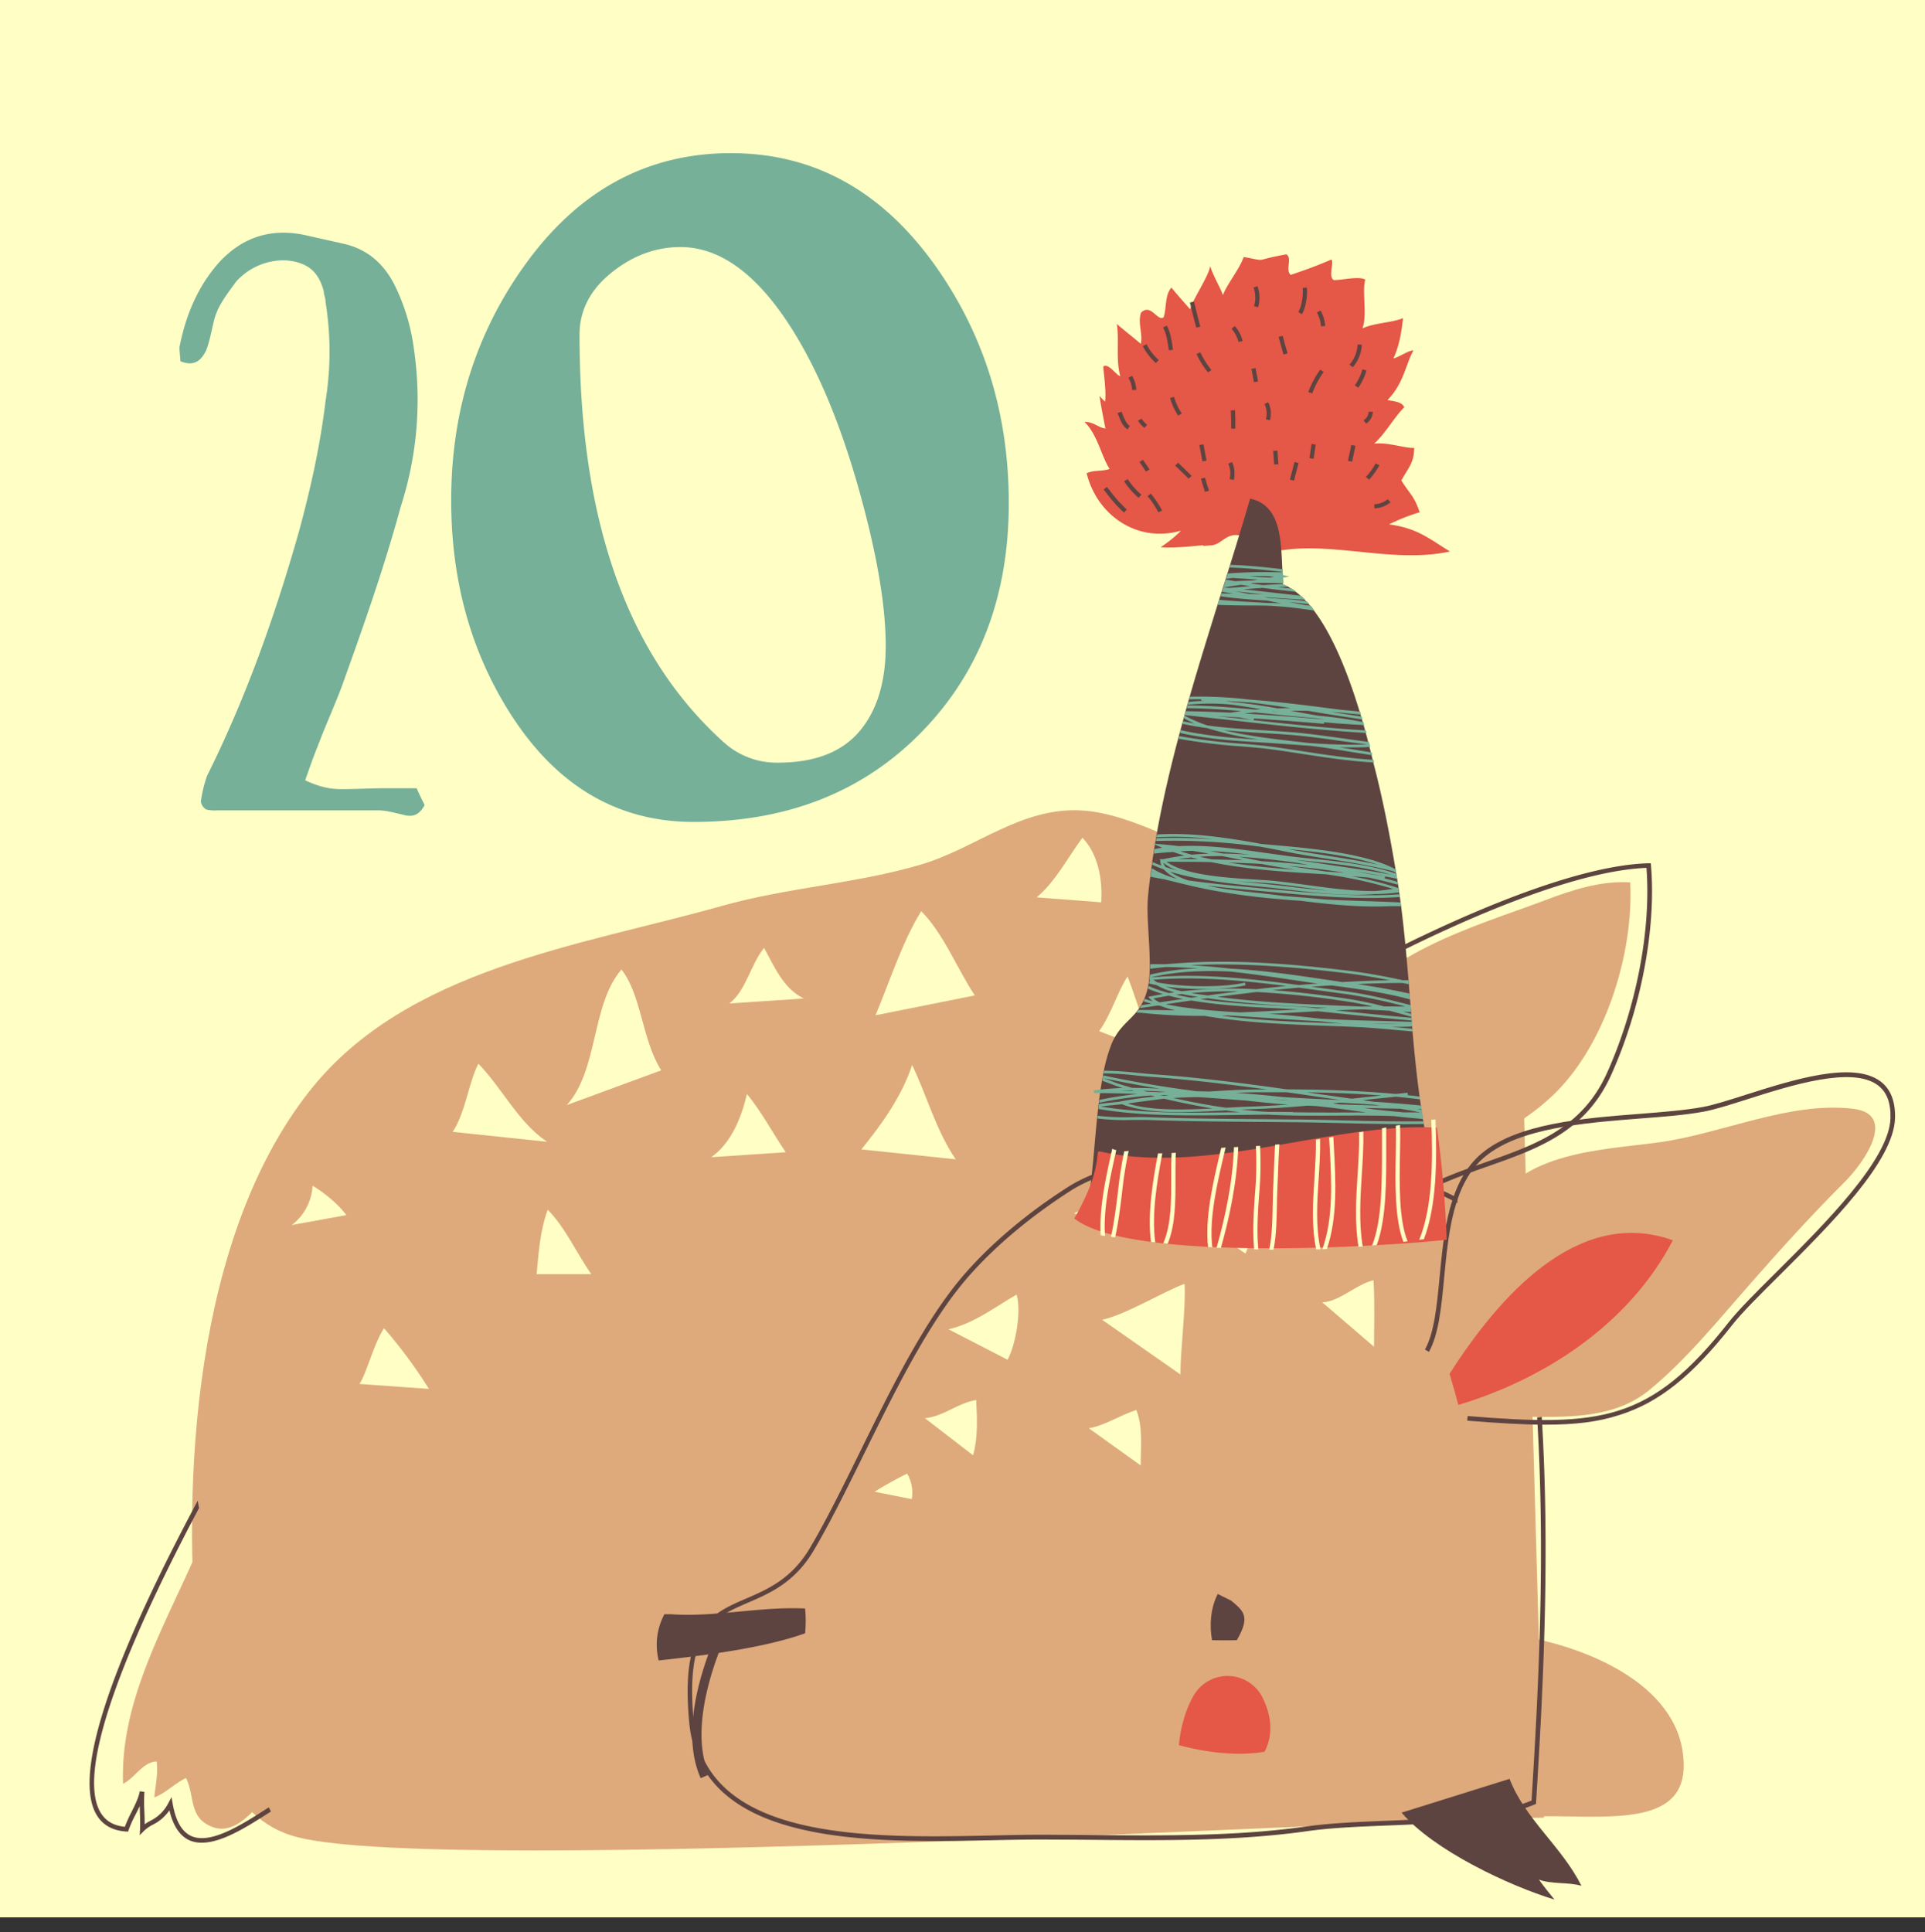
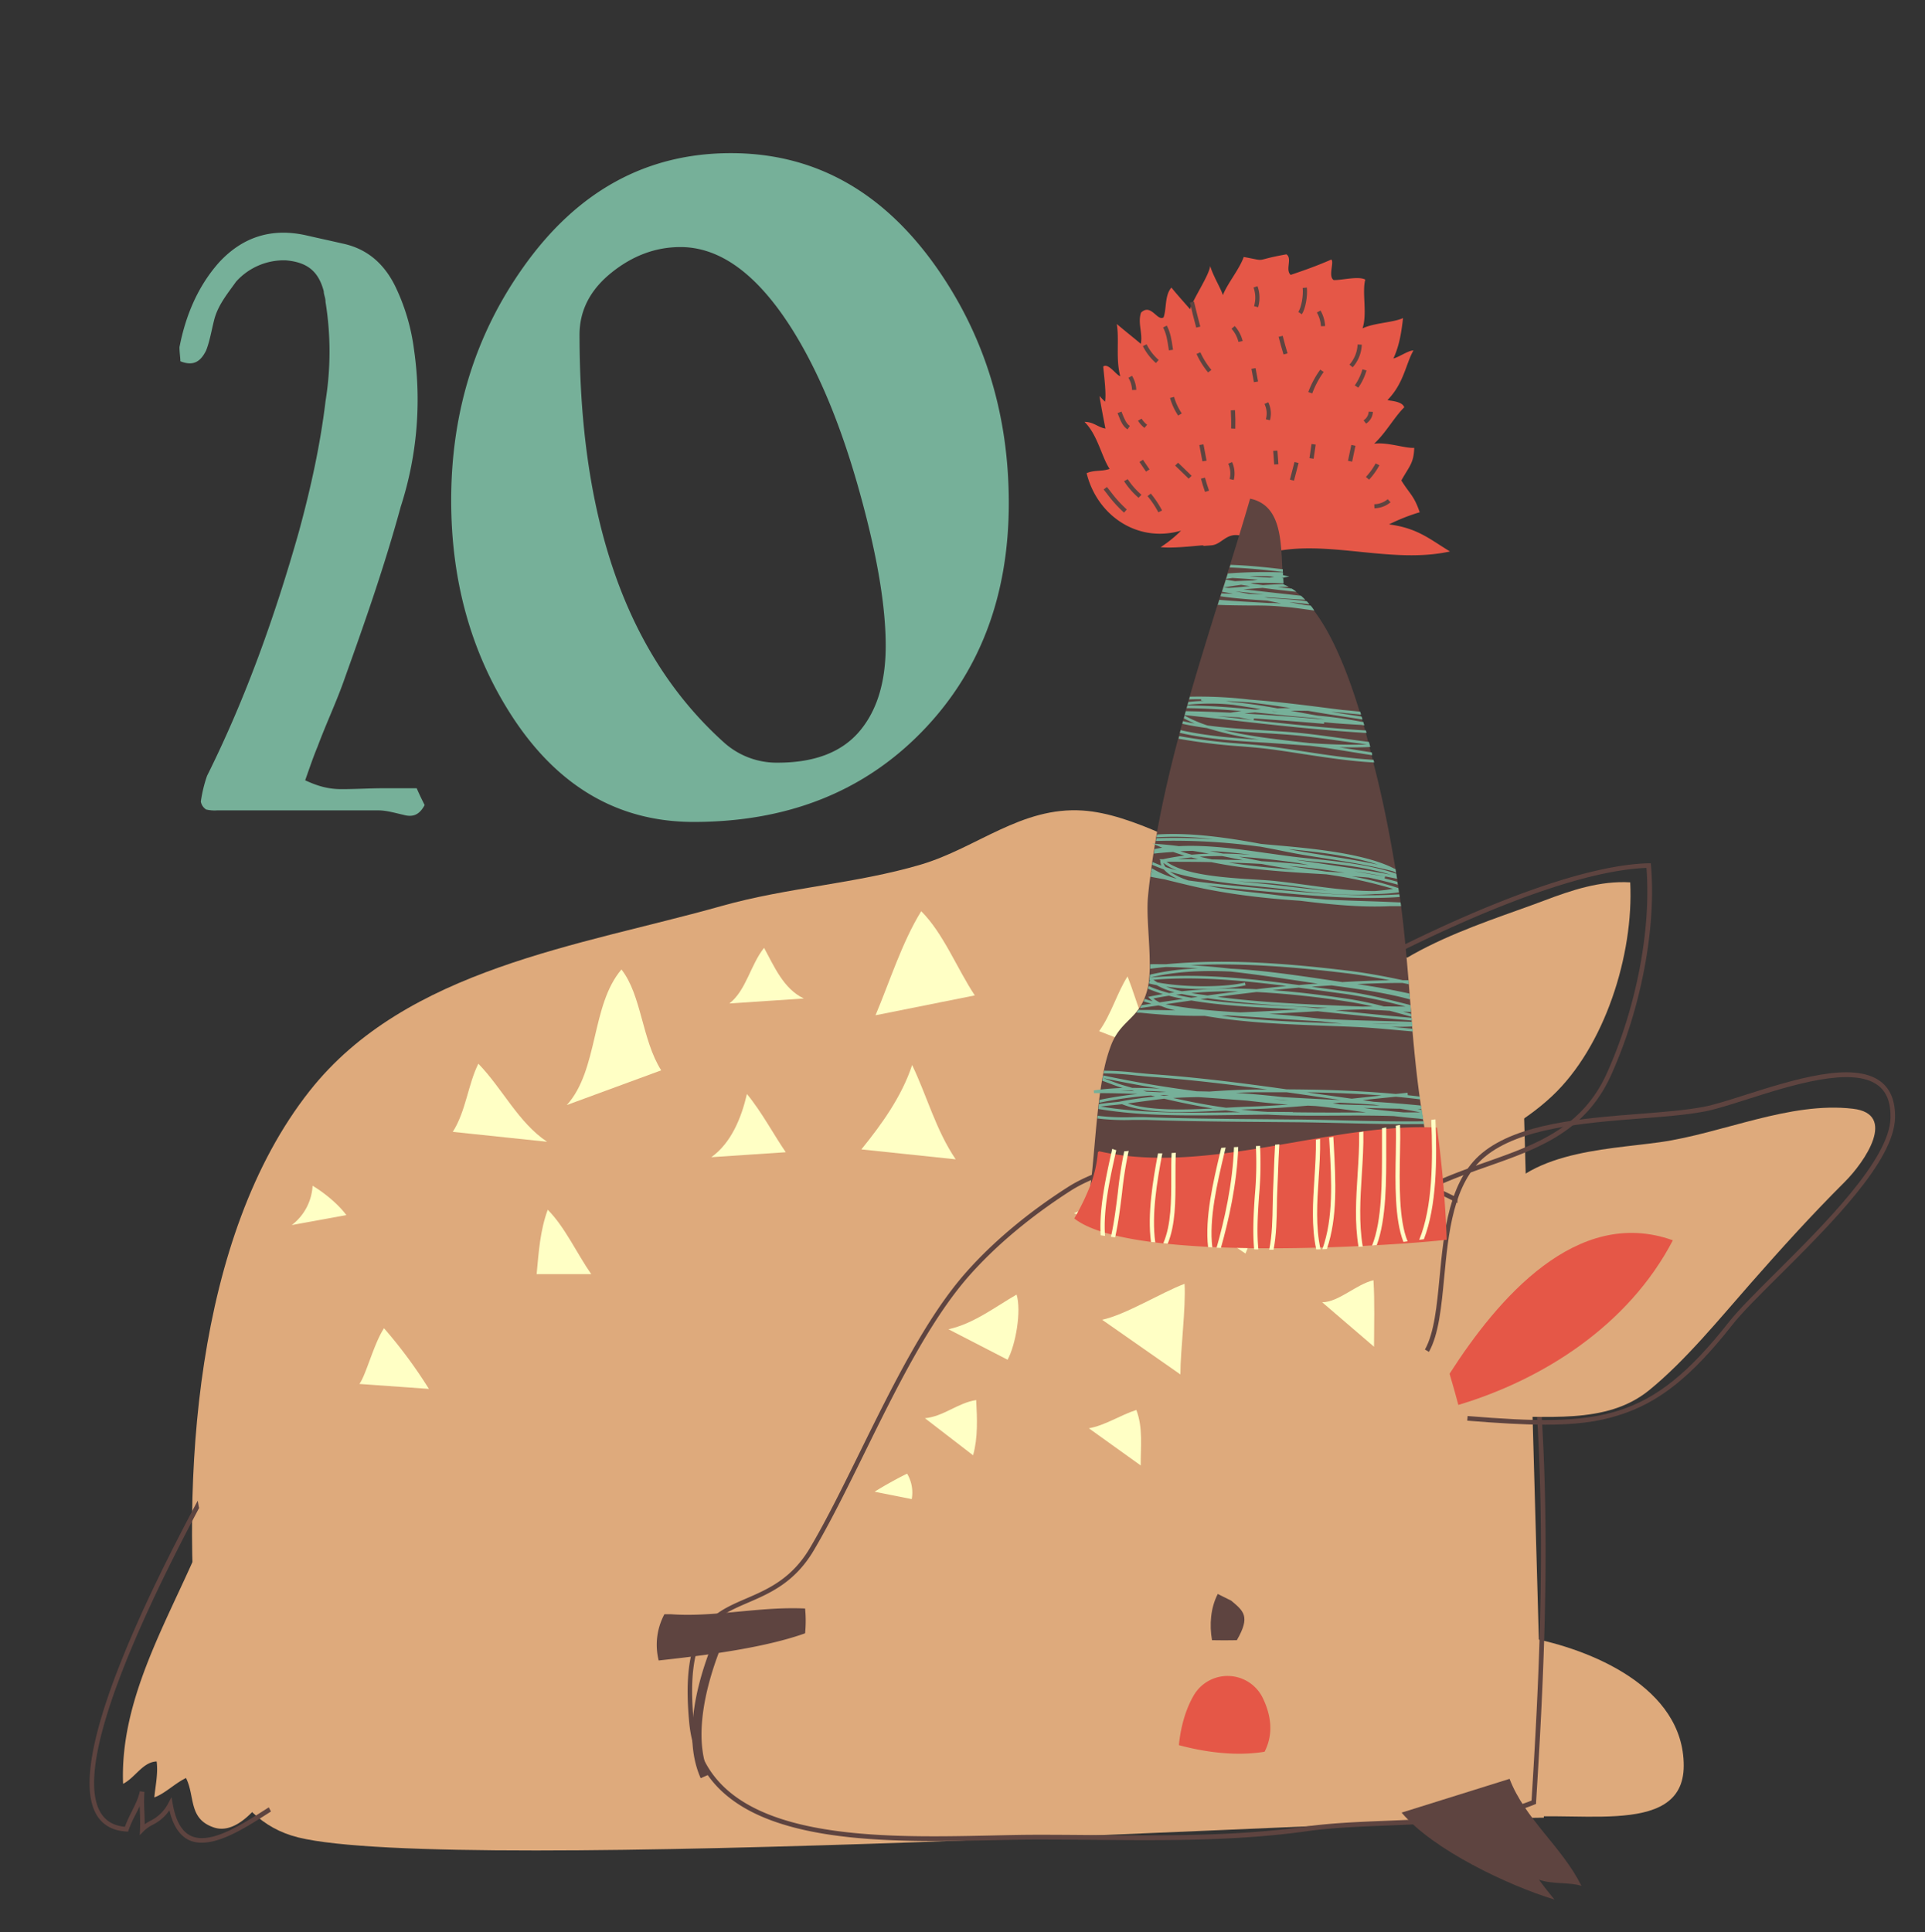
<svg xmlns="http://www.w3.org/2000/svg" id="Layer_1" data-name="Layer 1" viewBox="0 0 832.5 835.59">
  <rect x="0" y="0" width="832.5" height="835.59" fill="#333333" stroke="none" />
  <defs>
    <style>.cls-1{fill:#ffffc5;}.cls-2{fill:#deaa7c;}.cls-3{fill:#5e4440;}.cls-4{fill:#e55747;}.cls-5{fill:#76b099;}</style>
  </defs>
-   <rect class="cls-1" y="-3.33" width="832.5" height="832.5" />
  <path class="cls-2" d="M661.16,708.16c26.6,5,67,21.42,67,55.42,0,32.73-51.13,17.54-78.72,23.43Z" />
-   <path class="cls-2" d="M658,443.09c-22.41-13.3-98.83-58.52-122.62-67.74-20-7.74-45.35-23.38-67.12-24.83-26.54-1.78-45.88,16.22-70,23.36-28.05,8.3-57.69,9.88-86.09,17.89-61.28,17.28-136.42,27-178.26,80-49.76,63-55.9,168.43-48,246.85,3.2,31.71,11.24,68.19,43.15,76C195.7,811,600,786.41,667.68,786.06Z" />
+   <path class="cls-2" d="M658,443.09c-22.41-13.3-98.83-58.52-122.62-67.74-20-7.74-45.35-23.38-67.12-24.83-26.54-1.78-45.88,16.22-70,23.36-28.05,8.3-57.69,9.88-86.09,17.89-61.28,17.28-136.42,27-178.26,80-49.76,63-55.9,168.43-48,246.85,3.2,31.71,11.24,68.19,43.15,76C195.7,811,600,786.41,667.68,786.06" />
  <path class="cls-3" d="M714,374.24l-.08-.93-.93,0c-37.15,1-97.27,30.54-121.39,43.2-11.29,5.92-17.22,9.69-20.42,15.05S567.65,443.31,567,455q-.16,3-.37,6.55c-.12,2-.21,4.47-.31,7.06-.35,9.39-.86,22.76-3.53,32.54a8.34,8.34,0,0,1,.92.41,9.47,9.47,0,0,1,.93.37c2.79-9.9,3.29-23.16,3.67-33.25.1-2.57.19-5,.31-7,.14-2.36.26-4.54.37-6.57,1.22-22.85,1.35-25.23,23.48-36.85,23.79-12.49,82.77-41.5,119.57-42.94,2.08,26.71-4.42,60.58-17.06,88.66-10.77,23.93-30.88,31-52.17,38.52-10.56,3.72-21.47,7.57-32.05,13.6l1,1.73c10.42-5.94,21.26-9.76,31.73-13.45,21.7-7.65,42.2-14.88,53.32-39.58C709.73,436.13,716.31,401.41,714,374.24Z" />
  <path class="cls-2" d="M566,515.47c8.43-4.53,8.46-27.53,10.29-36.9,2.05-10.47-.46-24,3.15-33.88,11.44-31.22,60.51-44.68,88.21-55.18,12-4.55,24.35-8.71,37.37-7.93,1.56,31.27-11.06,71.19-33.92,92.55-12.92,12.08-27,18.17-41.51,27.75-12.15,8.05-28.05,14.1-34.17,28.31Z" />
  <path class="cls-3" d="M606.15,783.87c13.71,16.24,46.45,31.62,66.1,37.61-2.24-2.72-4.67-5.77-6.7-8.61,5.63,2.07,13.25,1,18.38,2.68-8.48-17-24.46-28.9-31.09-46.28Z" />
  <path class="cls-3" d="M619.63,515.14c3.93,1.72,7.47,3.43,10.66,5.14a16.14,16.14,0,0,1,.09-2.21q-4.53-2.39-10-4.76c-14.67-6.42-31.71-8.56-48.19-10.63-18.92-2.38-36.79-4.62-50.94-12.83l-1,1.72c14.51,8.42,32.57,10.68,51.7,13.08C588.33,506.71,605.23,508.83,619.63,515.14Z" />
  <path class="cls-3" d="M664.76,612.92c3.57,59.12.7,116-2.42,165.74-17.11,6.91-40.23,7.84-62.59,8.73-12.45.5-24.21,1-34.6,2.44-30.38,4.31-61.72,4-92,3.76-8.32-.07-16.93-.15-25.38-.13-5.85,0-12.21.15-18.94.3-52.3,1.12-123.93,2.66-128.81-49-3.77-39.93,8.27-45.12,23.51-51.7,9.44-4.07,20.13-8.69,28.33-22.48,7.1-12,14.22-26.42,21.75-41.72,14.07-28.6,28.63-58.17,45.85-77.53,11.45-12.88,26.5-25.45,43.53-36.37,9.33-6,22.87-9.77,34.81-13.12,9-2.53,16.85-4.72,20.67-7.34l-1.13-1.64c-3.55,2.43-11.2,4.58-20.07,7.07-12.08,3.38-25.78,7.22-35.35,13.36C444.72,524.25,429.52,537,418,550c-17.4,19.57-32,49.26-46.15,78-7.51,15.27-14.61,29.68-21.67,41.58-7.87,13.24-18.25,17.72-27.4,21.67-15.36,6.62-28.62,12.35-24.71,53.72,1.19,12.62,6.36,23,15.38,30.82,7.9,6.86,18.56,11.83,32.59,15.18,17.74,4.24,38.6,5.19,58.28,5.19,8.53,0,16.84-.18,24.58-.34,6.72-.15,13.07-.28,18.9-.3,8.45,0,17.05.06,25.36.13,30.38.27,61.79.55,92.32-3.78,10.29-1.45,22-1.92,34.4-2.42,22.79-.91,46.35-1.85,63.84-9.12l.58-.23,0-.62c3.14-50,6.06-107.26,2.45-166.8A11,11,0,0,1,664.76,612.92Z" />
  <path class="cls-3" d="M668.32,616.11c-9.54,0-20.53-.67-33.78-1.74l.16-2c57.54,4.66,79,2.55,112.87-40.51,4.27-5.43,11.77-12.9,20.46-21.54,20.73-20.62,49.12-48.86,49.55-66.84.16-6.64-1.63-11.27-5.47-14.16-11.12-8.35-37.46,0-56.7,6.14-7.42,2.36-13.82,4.39-18.47,5.25-7.88,1.47-17.53,2.23-27.76,3-24.3,1.91-51.84,4.08-66.91,16.46-13.83,11.35-15.89,33.12-17.71,52.33-1.2,12.58-2.32,24.46-6.58,32.12l-1.74-1c4.06-7.3,5.16-19,6.34-31.33,1.85-19.6,4-41.81,18.42-53.69,15.56-12.78,43.43-15,68-16.9,10.17-.8,19.77-1.56,27.55-3,4.53-.85,10.88-2.86,18.22-5.2,20.75-6.59,46.57-14.8,58.5-5.83,4.34,3.25,6.45,8.57,6.27,15.8-.45,18.78-28,46.18-50.13,68.2-8.65,8.6-16.11,16-20.31,21.36-17.5,22.25-31.65,33.52-48.84,38.92C690.94,615,680.89,616.11,668.32,616.11Z" />
  <path class="cls-2" d="M801.36,479.48c-27.4-3.23-56.51,10.68-83.52,14.47-24.48,3.44-61.12,3.82-73.49,30.58-4.48,9.7-3.35,21.17-5.66,31.43-1.46,6.51-4.31,13.65-7.08,20.5,4.5,12,8.86,24.06,12.79,36.25,24-.81,50,3.75,68.76-11.48,15.7-12.73,30.67-31.18,44.07-46.4,13.19-15,26.25-29.44,40.46-43.61C806.69,502.26,820.47,481.73,801.36,479.48Z" />
  <path class="cls-4" d="M626.89,594.09c.17.56.34,1.12.5,1.68,1.16,3.91,2.25,7.85,3.3,11.79,36.57-10.95,73.58-34.38,92.77-71.19C682,521.5,647.74,561.53,626.89,594.09Z" />
  <path class="cls-4" d="M516.21,733.25c-3.54,6.11-5.63,13.72-6.38,21.44,11.58,3.11,24.86,4.86,37.06,2.85,4.15-8.07,2.53-16.25-.61-22.89A16.94,16.94,0,0,0,516.21,733.25Z" />
  <path class="cls-3" d="M526.64,689.31c-3.09,6-3.67,13.33-2.48,20,3.52.07,7.21.07,10.73,0,6-10.33,2.92-12.59-2.41-17.09Z" />
  <path class="cls-3" d="M348.18,706.33a55,55,0,0,0,0-10.73c-19.68-.93-39.19,3.85-57.93,2.48h-2.92a28,28,0,0,0-2.47,20c6.46-.71,13.84-1.56,21.47-2.62-5.39,14.81-10.76,36.88-3.3,53.53l3.63-1.62c-7.39-16.51-.62-39.9,4.16-52.56C324,712.83,337.5,710.15,348.18,706.33Z" />
  <path class="cls-1" d="M268.76,419.26c-13.19,15.41-9.88,43.39-23.62,58.61l40.8-15C277.54,449.53,277.49,430.36,268.76,419.26Z" />
  <path class="cls-1" d="M372.51,497.06l40.79,4.29c-8.58-12.63-12.54-27.73-18.84-40.79C390.1,473.94,381.38,486.13,372.51,497.06Z" />
  <path class="cls-1" d="M398.39,394.05c-8.32,13.49-13.58,30.35-19.76,45l42.94-8.59C413.94,419,408,403.62,398.39,394.05Z" />
  <path class="cls-1" d="M330.44,409.9c-5.84,7.24-7.73,18.39-15,24.05l32.21-2.15C338.9,427.7,334.81,417.93,330.44,409.9Z" />
  <path class="cls-1" d="M526,398.76c-3.43,7.35-8,13.36-15,17.18l32.2,8.59C536.81,417.11,534.38,404,526,398.76Z" />
-   <path class="cls-1" d="M468.11,362.3c-6.31,8.49-11.65,19-19.79,25.76l27.91,2.15C476.88,380.2,474.83,369.22,468.11,362.3Z" />
  <path class="cls-1" d="M232.08,551h23.61c-6.07-8.67-11.45-20.51-18.82-27.85C233.59,532.2,233,541.07,232.08,551Z" />
  <path class="cls-1" d="M135.18,512.78a22.94,22.94,0,0,1-9,17l23.61-4.3C146,520.35,139.57,515.35,135.18,512.78Z" />
  <path class="cls-1" d="M307.62,500.43l32.2-2.15c-4.92-7.1-10.55-17.67-16.8-25.17C320.64,483.38,316.24,494.27,307.62,500.43Z" />
  <path class="cls-1" d="M206.87,460c-4.46,8.91-5.38,20.57-11.06,29.47l40.79,4.29C224.17,485.48,217.33,470.78,206.87,460Z" />
  <path class="cls-1" d="M475.33,445.93l27.91,10.74c-7.89-8.15-11.18-23.25-15.61-34.4C483.27,428.93,480.48,438.86,475.33,445.93Z" />
  <path class="cls-1" d="M155.43,598.49l30.06,2.14a206.23,206.23,0,0,0-19.41-26.23C161.69,581,158.29,594.63,155.43,598.49Z" />
  <path class="cls-1" d="M410.18,574.84c10.88-2.41,20.06-9.57,29.46-15,2.17,7.06-.39,21.79-3.89,28.18Z" />
  <path class="cls-1" d="M400,613.31c8-.71,14.35-6.72,22.17-7.84.41,8,.8,16.26-1.35,23.87Z" />
  <path class="cls-1" d="M476.64,570.74c10.36-2.24,25.88-11.94,35.65-15.54.59,10.58-1.81,28.53-1.81,39.18Z" />
  <path class="cls-1" d="M464.49,524.7c6.05-2.58,11.45-7.28,17.34-9.43.34,5.05.85,10.72.28,15.84Z" />
  <path class="cls-1" d="M517.56,527.93c10.64-.5,19.3-9.69,28.58-12.65,1.07,5.33-5.53,22.15-7.5,26.82Z" />
  <path class="cls-1" d="M378.24,645.1c3.75-2.37,9.95-5.84,14.06-7.81a16.08,16.08,0,0,1,2,11Z" />
  <path class="cls-1" d="M470.9,617.67c7-1.23,13.53-5.67,20.53-7.93,2.93,7.65,1.85,15.86,1.89,24Z" />
  <path class="cls-1" d="M571.8,563.17c7.2-.08,14.54-7.69,22.18-9.53.59,9.49.24,19.2.24,28.76Z" />
  <path class="cls-3" d="M116.24,781.59l-1.38.88c-10.6,6.78-23.8,15.21-32.1,11.54-4.06-1.79-6.78-6.5-8.08-14l-.49-2.84-1.36,2.53A17.17,17.17,0,0,1,65,787.42c-.84.47-1.65.93-2.43,1.47,0-1.76-.06-3.54-.12-5.28a74.44,74.44,0,0,1,0-8.71l-2-.26c-.52,2.89-2.12,6.06-3.66,9.14A59.85,59.85,0,0,0,54,790c-5.05-.49-8.57-2.65-10.75-6.58-6-10.89-1.42-34.72,13.69-70.83,9.35-22.32,20.83-44.76,29.18-60.5a4.88,4.88,0,0,1-.25-1.11c-.12-.66-.23-1.33-.36-2-19.35,36.29-57.31,111.37-44,135.41,2.6,4.7,7,7.28,13.12,7.66l.77.05.24-.74a49.67,49.67,0,0,1,3-6.68c.61-1.2,1.22-2.41,1.77-3.62l.09,2.63c.09,2.55.18,5,.06,7.34l-.13,2.61,1.83-1.86A15.94,15.94,0,0,1,66,789.15a19,19,0,0,0,7.27-6.27c1.59,6.74,4.52,11.1,8.72,13a12.92,12.92,0,0,0,5.07,1c8.78.13,19.78-6.89,28.92-12.73l1.2-.77Z" />
  <path class="cls-2" d="M106.57,757.82c-3.1-9.11-5.65-18.4-8.06-27.71C95.89,720,93,709.94,90.6,699.77c-2.3-9.75-4.15-19.52-4.26-29.56l-1.21,1c-14,32.13-33.28,64.6-31.9,100.2,5.26-2.65,8.51-9.44,14.51-9.67.7,5.17-.53,10.51-1,15.54,4.55-1.59,8.79-6,13.7-8.38,4,7.9.92,17.62,12,21.37,8.2,2.77,16.12-5.25,21.88-12.79A208.55,208.55,0,0,1,106.57,757.82Z" />
  <path class="cls-4" d="M520,236.13c3.77-1.08-10.8,1.29-18.06.49a53,53,0,0,0,8.83-7.14c-19,5.5-36.39-6.71-40.84-24.85,3.26-1.48,6.55-.65,9.94-1.85-3.5-5.25-5.17-14.75-10.87-20.34,4,0,5.69,2.32,9.07,2.91-.29-1.41-2.63-13.44-2.52-14.08a24.69,24.69,0,0,0,2.36,2.44c.57-4-.47-11.21-.8-15.2,2.22-1.74,5.9,4.09,7.36,4.13-2-7.33-.37-15.52-1.49-22.53,3.3,2.84,8.09,6.6,10.39,8.59.9-4.62-1.46-9.06.1-13.52,4.33-4.14,7,3.91,9.74,2.06,1.37-3.91.43-9.54,3.39-12.88,2.78,3.43,5.72,6.63,8.07,9.37,1.35-4.61,8.1-14.35,8.7-18.68,1.31,4.4,4.52,9.49,5.5,12.58,1.79-4.81,7.17-11.23,9-16.5,11.06,2,3.23,1.57,18.45-1.15,2.7,1.79-.63,6.69,1.86,8.89,5.95-2,11.58-4,17.54-6.62,1.41.89-1.47,7.29,1.05,8.86,3.41.13,10.7-1.83,13.67-.2-1.5,5.48.95,14.82-1.2,21.1,4.91-2.38,13.33-2.5,17.53-4.46-.67,5.92-1.56,11.89-4.17,17.47,2.33-.5,6.62-3.57,8.67-3.45-3.35,5.82-4.06,14.08-11.18,21.39.06.42,6.33.28,7.2,3.2-4.14,4-8,11.11-13,15.71,6-.72,13.29,2.08,17.32,1.8-.21,6.68-2.12,7.91-5.57,14.11,3.81,6.12,5.43,6.44,7.94,13.75a80.84,80.84,0,0,0-13.26,5.24c12.43,1.65,17.51,6.37,26.35,11.71-28,6.19-58.74-7.8-84.83,2.73-.23-.62-4.14-8.34-4.85-9.36-7.13-2.13-8.76,3.75-13.73,4Z" />
  <path class="cls-3" d="M492.37,215.27l-.19-.18a33.34,33.34,0,0,1-6.06-7l1.58-.87a32,32,0,0,0,5.75,6.57l.19.18Z" />
  <polygon class="cls-3" points="495.61 203.95 492.77 199.78 494.29 198.82 497.13 202.99 495.61 203.95" />
  <path class="cls-3" d="M494.94,185.06a12.65,12.65,0,0,1-2.8-3.11l1.55-.91a10.67,10.67,0,0,0,2.39,2.65Z" />
  <path class="cls-3" d="M491.4,168.6l-1.82.06A11,11,0,0,0,488,163.4l1.56-.89A12.69,12.69,0,0,1,491.4,168.6Z" />
  <path class="cls-3" d="M487.62,185.7c-2.06-1.25-3.06-3.8-4-6.26-.1-.27-.21-.54-.32-.81L485,178c.11.27.22.54.32.82.87,2.18,1.76,4.44,3.29,5.38Z" />
  <path class="cls-3" d="M509.52,179.73A26.88,26.88,0,0,1,506,172.1l1.75-.46a25.32,25.32,0,0,0,3.33,7.14Z" />
  <path class="cls-3" d="M522.46,161.07a35.72,35.72,0,0,1-5-8l1.66-.71a34.12,34.12,0,0,0,4.77,7.61Z" />
  <path class="cls-3" d="M535.59,147.88a13.15,13.15,0,0,0-3-5.72L534,141a15.13,15.13,0,0,1,3.41,6.48Z" />
  <path class="cls-3" d="M555.09,153.29c-.77-2.52-1.49-5.09-2.13-7.64l1.77-.41c.64,2.53,1.34,5.08,2.1,7.57Z" />
  <path class="cls-3" d="M549.21,181.75l-1.77-.45a9.15,9.15,0,0,0-.6-6.59l1.64-.75A11,11,0,0,1,549.21,181.75Z" />
  <path class="cls-3" d="M534.23,185.39l-1.82-.07c.08-2.6,0-5.25-.13-7.86l1.82-.09C534.27,180,534.31,182.73,534.23,185.39Z" />
  <polygon class="cls-3" points="521.8 199.22 520.01 199.52 518.68 192.45 520.47 192.15 521.8 199.22" />
  <polygon class="cls-3" points="514.06 207 508.21 201.34 509.49 200.1 515.34 205.76 514.06 207" />
  <polygon class="cls-3" points="552.87 200.76 551.05 200.87 550.63 194.97 552.44 194.87 552.87 200.76" />
  <rect class="cls-3" x="564.57" y="194.3" width="6.19" height="1.82" transform="translate(291.88 728.4) rotate(-81.63)" />
  <polygon class="cls-3" points="584.75 199.65 582.96 199.28 584.4 192.41 586.19 192.78 584.75 199.65" />
  <path class="cls-3" d="M587.42,167.66l-1.52-1a23,23,0,0,0,3.31-6.95l1.76.49A25.07,25.07,0,0,1,587.42,167.66Z" />
  <path class="cls-3" d="M567.5,170.14l-1.71-.6a40.31,40.31,0,0,1,5.17-9.68l1.49,1A38.82,38.82,0,0,0,567.5,170.14Z" />
  <path class="cls-3" d="M573.08,141l-1.82.08a13.58,13.58,0,0,0-1.76-5.94l1.59-.84A15.39,15.39,0,0,1,573.08,141Z" />
  <path class="cls-3" d="M563,135.91l-1.53-1c1.33-2,2.25-7,1.9-10.39l1.81-.16C565.56,128.22,564.54,133.6,563,135.91Z" />
  <path class="cls-3" d="M544.1,132.86l-1.76-.47a13.08,13.08,0,0,0-.23-8.06l1.72-.57A14.84,14.84,0,0,1,544.1,132.86Z" />
  <path class="cls-3" d="M517.32,141.66c-1-3.59-1.86-7.24-2.72-10.84l1.77-.38c.86,3.59,1.77,7.22,2.72,10.8Z" />
  <path class="cls-3" d="M507.3,151.26l-1.8.24-.17-1.12c-.45-3-.9-6.13-2.34-8.77l1.61-.81c1.58,2.91,2.07,6.18,2.53,9.34Z" />
  <path class="cls-3" d="M499.89,157a24.24,24.24,0,0,1-5.64-7.32l1.62-.79a22.3,22.3,0,0,0,5.22,6.79Z" />
  <path class="cls-3" d="M590.78,183.2l-1.09-1.43a4.67,4.67,0,0,0,2.22-3.74l1.82.08A6.4,6.4,0,0,1,590.78,183.2Z" />
  <path class="cls-3" d="M592.08,207.43l-1.36-1.19a28,28,0,0,0,4.2-5.85l1.62.82A29.91,29.91,0,0,1,592.08,207.43Z" />
  <path class="cls-3" d="M595.93,219.67a12.82,12.82,0,0,1-1.52.15l-.09-1.76a9.55,9.55,0,0,0,5.82-2.17l1.23,1.31A11.18,11.18,0,0,1,595.93,219.67Z" />
  <polygon class="cls-3" points="559.6 207.87 557.84 207.43 559.82 199.8 561.59 200.24 559.6 207.87" />
  <path class="cls-3" d="M533.56,207.56l-1.78-.4a10.18,10.18,0,0,0-.61-6.64l1.67-.7A11.92,11.92,0,0,1,533.56,207.56Z" />
  <path class="cls-3" d="M521.14,212.73c-.66-1.88-1.26-3.81-1.77-5.74l1.76-.42c.5,1.88,1.08,3.77,1.74,5.61Z" />
  <path class="cls-3" d="M500.94,221.54a41.1,41.1,0,0,0-4.67-7l1.42-1.09a42.45,42.45,0,0,1,4.87,7.31Z" />
  <path class="cls-3" d="M486.1,221.68a55,55,0,0,1-7.25-8l-1.57-2,1.42-1.09,1.59,2a53.74,53.74,0,0,0,7,7.73Z" />
  <path class="cls-3" d="M585,158.83l-1.41-1.13a14,14,0,0,0,3.52-8.72l1.82.08A15.64,15.64,0,0,1,585,158.83Z" />
  <polygon class="cls-3" points="544.08 164.99 542.29 165.28 541.2 159.5 542.99 159.2 544.08 164.99" />
  <path class="cls-3" d="M603.5,375.78c.1.56.19,1.11.28,1.64,0,.14.05.28.07.42s.08.44.11.66c.09.52.17,1,.26,1.56s.13.76.18,1.13l.21,1.27c.07.49.15,1,.22,1.46l.27,1.85.12.83c.06.39.11.77.16,1.16.12.8.22,1.59.33,2.39l.21,1.63c1.36,10.59,2.33,21.34,3.22,32.11,0,.59.09,1.18.14,1.77.11,1.33.22,2.67.32,4l.1,1.22a.09.09,0,0,1,0,.05c0,.41.07.83.1,1.24.06.82.13,1.64.2,2.46.08,1,.16,2,.25,3l.06.76c0,.42.07.84.1,1.26,0,.14,0,.28,0,.42,0,.39.07.79.1,1.18,0,.2,0,.38,0,.57.06.69.12,1.36.18,2,0,.33.05.66.08,1s.07.8.1,1.19c.83,9.46,1.77,18.88,3.06,28.14.05.41.11.81.16,1.21.13.92.26,1.83.4,2.74.08.52.16,1,.24,1.56,0,.1,0,.2,0,.3.21,1.35.43,2.68.66,4,0,.29.09.57.14.85s.13.79.21,1.18c2.85,16.21-.73,32.42,6.09,47-38.25,4.82-112.08,3.72-153.07-7.83,3.15-6.89,3.93-24.36,5.68-41.59.05-.39.08-.78.12-1.17.1-1,.21-1.91.32-2.86.07-.71.16-1.41.24-2.12,0-.18.05-.37.07-.55l.15-1.24c.12-1,.25-2,.39-2.93.07-.53.15-1.07.23-1.59.19-1.28.39-2.55.6-3.79.14-.77.27-1.54.42-2.3.05-.27.1-.55.16-.83s.15-.79.23-1.18a67.46,67.46,0,0,1,3.22-11.24c2.89-7.18,7.11-9.65,10.66-13.9.34-.41.68-.84,1-1.29l.47-.67c.28-.42.56-.85.82-1.31s.58-1.05.85-1.62c.16-.34.32-.7.48-1.07a29.6,29.6,0,0,0,1.16-3.35c.09-.35.19-.72.28-1.09s.16-.76.24-1.16.12-.72.18-1.09.12-.77.16-1.17a1.36,1.36,0,0,0,0-.2c.09-.79.17-1.59.22-2.42s.09-1.7.12-2.57c0-.64,0-1.29,0-1.95,0-9.85-1.5-21.25-.76-29.2.27-2.88.58-5.77,1-8.67.09-.79.19-1.58.3-2.38a.28.28,0,0,1,0-.09c0-.43.11-.84.17-1.26s.12-.94.19-1.41.11-.8.17-1.2c.17-1.22.36-2.43.55-3.66.09-.65.2-1.3.3-2l.3-1.84c0-.15.05-.28.08-.42.06-.4.12-.78.19-1.18l.21-1.18c0-.14,0-.29.07-.43l.21-1.2c2.44-13.7,5.65-27.56,9.32-41.43.09-.38.19-.75.3-1.13s.24-.93.37-1.4l.32-1.19c.24-.91.49-1.81.74-2.72.1-.37.2-.75.31-1.13s.23-.85.36-1.28.21-.78.32-1.17c0-.06,0-.11,0-.16l.48-1.69c.12-.45.25-.89.37-1.34l.33-1.17c0-.1.06-.19.08-.28.12-.41.24-.83.35-1.23s.21-.72.31-1.09.23-.8.35-1.19c3.84-13.36,8-26.66,12.07-39.79.23-.73.45-1.46.68-2.18.16-.5.31-1,.46-1.49s.27-.83.4-1.25c.07-.24.15-.47.22-.71.32-1,.64-2.06,1-3.08,0,0,0,0,0,0,.23-.72.45-1.44.68-2.16,0-.1.06-.21.09-.31.25-.79.49-1.57.73-2.35s.53-1.69.79-2.53c.12-.39.25-.78.37-1.17,3-9.66,5.92-19.19,8.63-28.53,12.92,2.75,13.35,16.77,13.92,30.45,0,.39,0,.79,0,1.18,0,0,0,.1,0,.15l.06,1.23s0,0,0,0c0,.36,0,.71,0,1.08,0,.06,0,.12,0,.18,0,.76.08,1.53.14,2.28,0,.11,0,.23,0,.35v.14c.72.29,1.43.61,2.14,1,.47.25.95.53,1.42.82a22.88,22.88,0,0,1,2,1.38c.68.51,1.36,1.07,2,1.66s1.21,1.11,1.8,1.71l.63.65c.41.43.82.88,1.22,1.34.15.17.3.36.46.53.57.68,1.13,1.38,1.68,2.11,8.07,10.55,14.64,26.66,19.87,43.81.13.41.25.82.37,1.23s.18.58.26.86.25.83.37,1.25l.32,1.07.42,1.48.62,2.18c.11.4.22.8.32,1.19.35,1.27.69,2.53,1,3.8l.57,2.18c.2.78.4,1.56.59,2.34.11.41.21.82.31,1.23.17.66.33,1.32.49,2,.1.39.19.79.28,1.19C598.65,347.76,601.64,364.81,603.5,375.78Z" />
  <path class="cls-5" d="M603.62,474.27q5.29.5,10.56,1.15c0-.4-.11-.8-.16-1.21-1.72-.21-3.45-.41-5.18-.59l-.12-1.06-5.12.53c-15.73-1.46-31.6-1.91-47.13-2-18.53-2.61-38.49-5.2-58.16-6.55-2.13-.16-4.37-.38-6.73-.61a130.67,130.67,0,0,0-14.08-.9c-.08.39-.16.79-.23,1.18a128.08,128.08,0,0,1,14.19.89c2.38.23,4.62.45,6.78.61C515,466.9,531.9,469,548,471.14l-3.52,0c-7.32.06-14.49.39-21.44.9-1.79-.06-3.59-.09-5.38-.11-14.35-1.85-27.71-4.12-40.56-6.87-.15.76-.28,1.53-.42,2.3,1,.37,2.06.75,3.08,1.14,1.87.7,3.8,1.43,5.72,2-3.2.1-6.33.31-9.4.66-1,.12-2,.25-3.06.39l.1,1.18c.91,0,1.82,0,2.73,0,5.38,0,10.76.17,16.16.35-5.58.6-11.1,1.44-16.55,2.58l-.15,1.24a172.25,172.25,0,0,1,22.43-3.16l1.84.45c-3.79.37-7.54.85-11.25,1.47-1.14.19-2.27.39-3.4.61l-1.13.21c-.74.09-1.5.16-2.28.23-2,.21-4.18.42-6.28.74-.08.71-.17,1.41-.24,2.12,19,3.2,39.31,2.9,59,2.62,4.77-.07,9.63-.14,14.45-.16,9.22.51,18.92.47,29.11.42,8.37-.05,16.84-.09,25.2.2,3.61.43,7.22.8,10.76,1.08.67.09,1.33.19,2,.27-.23-1.33-.45-2.66-.66-4l-1.76-.34,1.72,0c-.08-.51-.16-1-.24-1.56q-10.05-1-20.46-1.64l-4.83-.71,3.73-.4C596.49,475,600.05,474.64,603.62,474.27Zm-59.11-1.93c3.93,0,7.9,0,11.88,0,4.71.66,9.33,1.33,13.84,2q4.74.69,9.49,1.35l-.33,0-5-.22c-5.33-.24-10.67-.53-16.33-.85l-3.13-.17c-6.86-.77-13.72-1.41-20.55-1.85C537.71,472.45,541.1,472.36,544.51,472.34Zm13,3.56q-3.56-.25-7-.54l4.36.24Zm-39.2-1.45c7,.45,13.9,1,20.8,1.5,6.2.72,12.17,1.35,17.94,1.73-5.72.41-11.45.73-17.15.9-2.88.08-6.19.27-9.69.46-7.26-1-14.86-2.43-22.88-4.22Q512.75,474.52,518.28,474.45Zm-33.67-2.73c1.62-.06,3.25-.09,4.9-.1l1,.27C488.53,471.83,486.57,471.76,484.61,471.72Zm5.05-1.27-3.47-1c-2-.56-4-1.32-6-2.07-1-.37-2-.76-3-1.12,7.91,1.68,16,3.19,24.42,4.53C497.56,470.58,493.58,470.44,489.66,470.45Zm6.21,1.63-1.57-.4c3.3.09,6.65.26,10,.51l-2.8.14Zm9.69,1.63c-.28,0-.56.07-.85.09l-1.41.11-1.66-.4Zm-2.13,1.43q11,2.58,21,4.22c-12.71.64-27,1-36.75-2.15C492.67,476.5,497.94,475.79,503.43,475.14ZM534,481c-19.36.29-39.32.58-58-2.47,1.92-.27,3.86-.47,5.72-.65,1.21-.12,2.38-.24,3.49-.37,11.38,4.55,29.93,3.51,44.86,2.68h.11c2.09.29,4.13.56,6.16.79Zm25.19-.09c-3.51-.06-7.09-.08-10.69-.07-1.43-.08-2.85-.17-4.26-.28-2.46-.19-5-.44-7.51-.72,1.12-.06,2.2-.1,3.22-.13,8.54-.25,17.12-.83,25.64-1.57l3.32.16c5.87.53,12.46,1.45,19.41,2.41l2.45.35C580.33,481.13,569.61,481.15,559.16,481Zm46.22-1.46c3,.5,5.94,1,8.9,1.61l-7.16,0c-4.29-.38-8.6-.82-12.89-1.3l-4.53-.67q7.54.21,15,.37ZM594,477.69q1.39.19,2.79.42c-5.76-.15-11.56-.31-17.39-.51l-3.06-.43,3.1-.32Q586.84,477.21,594,477.69Zm-9.45-2.56-4.37-.61-9.79-1.39-5.18-.75c10.68.15,21.47.54,32.22,1.37l-4.56.49Zm-24.55,9L547,484c-16.68-.13-33.92-.27-50.88-.86-2.06-.08-4.3-.06-6.67,0a96.61,96.61,0,0,1-14.75-.63c0,.39-.07.78-.12,1.17a97.49,97.49,0,0,0,14.89.64c2.36,0,4.59,0,6.62,0,17,.6,34.23.74,50.91.87l13,.11c6.94.07,14,.23,20.91.39,11.49.28,23.28.55,35,.39-.08-.39-.15-.78-.21-1.18-11.6.16-23.31-.11-34.74-.38C574.05,484.34,566.94,484.18,560,484.11Z" />
  <path class="cls-5" d="M609.28,425.66c0-.59-.1-1.18-.14-1.77h-2.48c-8-1.71-16.08-3.2-24.22-4.18-23.94-2.88-51.26-5.27-78.21-2.72-2.27,0-4.55-.05-6.82,0,0,.66,0,1.31,0,1.95,2.29-.3,4.6-.55,6.9-.77,4.63.08,9.25.3,13.88.63a103.83,103.83,0,0,0-20.9,2.71c0,.83-.13,1.63-.22,2.42h.1l.41.33-.53-.12c0,.4-.1.79-.16,1.17,1.08.27,2.18.5,3.32.72a33.16,33.16,0,0,0,7.72,3.1q-1.16.15-2.31.33a59.91,59.91,0,0,1-8.91-3.06c-.08.4-.16.78-.24,1.16a57.82,57.82,0,0,0,6.45,2.33q-2.72.47-5.4,1l-1,.22.72.75a12.28,12.28,0,0,0,1.26,1.12c-1.18-.31-2.32-.65-3.44-1-.16.37-.32.73-.48,1.07q1.64.52,3.36,1l-4.21.63c-.26.46-.54.89-.82,1.31l6.07-.9,1.95-.28,1.29.28a35.62,35.62,0,0,0,6.15,1.86q-7.56-.23-15.07-.19l-.86-.1c-.33.45-.67.88-1,1.29l1.81,0A239.62,239.62,0,0,0,521,439.32c17.42,3,35.42,3.64,52.88,4.3,4,.15,8.22.3,12.29.49,6.28.28,12.88.88,19.86,1.52l5,.44c0-.39-.07-.79-.1-1.19-1.59-.13-3.17-.28-4.75-.42l-4.47-.41c3.08.05,6.14,0,9.14-.15-.06-.68-.12-1.35-.18-2-4.43-.15-8.86-.27-13.26-.38-6.25-.16-12.72-.32-18.9-.6-2.41-.11-4.84-.22-7.3-.36l-1.08-.12c-6.33-.69-12.29-1.35-18-1.76l-3.31-.2c3.84-.2,7.67-.42,11.49-.63l9.5-.54,10.6,1.1c9.94,1,20,2.07,30.18,2.92,0-.39-.07-.79-.1-1.18-10.07-.85-20.09-1.89-30-2.91l-3-.31c4-.17,7.84-.32,11.66-.39l.89,0c3.62.16,7.31.36,11,.58,3.06.81,6.17,1.69,9.34,2.58,0-.42-.06-.84-.1-1.26l-3.49-1,3.43.21c-.09-1-.17-2-.25-3-9.17-2.34-18.61-4.7-27.66-5.89-3.55-.46-7.18-1-10.89-1.47l-4.2-.58c2.87-.22,5.75-.4,8.63-.56l.7.09c10.44,1.39,22.38,3,33.22,5.95,0-.41-.07-.83-.1-1.24l-1-.27,1,.22-.1-1.22q-11-2.43-22.65-4.1c6.16-.28,12.79-.51,19.59-.5C607.45,425.26,608.37,425.45,609.28,425.66Zm-12,17,8.48.24c-4.14,0-8.35-.09-12.57-.34Zm-93-16c12.71,1.77,27.37,1.15,34.41-.6l-.31-1.14c-7.48,1.86-24.57,2.39-37.86-.08-.59-.35-1.16-.72-1.71-1.12,18.53-1.62,38.5.26,57.54,2.69-4.36.41-8.7.88-13,1.38a202.5,202.5,0,0,0-32.19.88A43.7,43.7,0,0,1,504.34,426.68Zm10.92,2.78a194.63,194.63,0,0,1,20.34-.71c-4.45.56-8.9,1.15-13.31,1.76l-.33-.05-1.81-.26C518.55,430,516.91,429.73,515.26,429.46Zm2.87,1.63-2.88.41c-2.26-.39-4.46-.82-6.59-1.31l2.48-.31C513.46,430.37,515.83,430.75,518.13,431.09Zm-16.59,2.41a13.33,13.33,0,0,1-2.65-1.69c2.21-.45,4.45-.84,6.7-1.19,2,.52,4,1,6.07,1.4Zm69.52,8.19c3.11.35,6.29.69,9.49,1l-6.65-.26c-15.07-.57-30.54-1.15-45.65-3.2l3-.07c5.73.34,11.45.72,17.12,1.1C555.86,440.77,563.52,441.28,571.06,441.69Zm-10.87-5.06c-7.9.45-15.87.91-23.82,1.2-9.89-.53-21.76-1.41-32.22-3.53l11.13-1.61c12.49,2.13,26.42,2.83,37.54,3.39,3.2.17,6.14.31,8.73.48Zm9.6-.53-3.34-.34c-3.52-.35-8.18-.58-13.58-.85-10-.5-22.26-1.12-33.66-2.78l3.08-.43c17.11,2.5,34.68,3.44,51.87,4.17Zm22.66-.83-3.26.05-7.75-.32c-18.06-.74-36.69-1.5-54.85-3.89Q535,430,543.43,429A389.34,389.34,0,0,1,583,433.18c3.52.52,7.08,1.23,10.7,2.07Zm-21.14-6.84c3.7.51,7.34,1,10.89,1.48a226.17,226.17,0,0,1,25.71,5.4c-3.08,0-6.22-.06-9.33-.06a154.62,154.62,0,0,0-15.4-3.24c-10.39-1.55-21.46-3-32.81-3.79q5.68-.6,11.38-1.09ZM561.77,426c-21.06-2.81-43.54-5.25-64.22-3.27,0,0,0,0,0,0,10.86-2.67,22.74-3.16,34.81-2.56,10.84,1.21,21.63,2.84,32.28,4.44l2.16.33,3.18.46Q565.85,425.59,561.77,426Zm18.92-1.26L572,423.43c-12.68-1.86-26.24-3.85-39.58-4.51-5.81-.65-11.62-1.18-17.45-1.53,23.35-1.14,46.62,1,67.36,3.48,6.29.75,12.56,1.82,18.78,3.06C593.87,424,587,424.36,580.69,424.69Z" />
  <path class="cls-5" d="M567.29,371.35c-3-.31-5.81-.6-8.35-.91-3.59-.44-7.26-1-11.16-1.52-12.21-1.74-25.52-3.64-37.95-3-2.62-.34-5.25-.62-7.85-.83l-2.31-.18-1.33-.11,1.25.53,2.11.88.92.39q-1.68.24-3.33.57c-.1.65-.21,1.3-.3,2,1.7-.23,4.32-.48,8.37-.73q2.42.84,4.9,1.58c-3.12.37-6.21.88-9.26,1.55h-1.62l.4.38,0,.38a5.42,5.42,0,0,0,.5,2c-1.32-.48-2.61-1-3.86-1.55-.06.4-.11.8-.17,1.2,1.62.71,3.32,1.36,5.06,2a16.45,16.45,0,0,0,5.6,3.95l-.85-.14a41.2,41.2,0,0,1-10-4.35c-.06.42-.12.83-.17,1.26l1.12.66c-.4-.18-.78-.37-1.13-.57-.11.8-.21,1.59-.3,2.38.34,0,.67.12,1,.18,1.72.33,3.46.64,5.19.94,2,.58,4.08,1,5.85,1.47l2.19.52c16.23,4.06,33.15,6.09,50.53,7.25,12.59,1.57,25.87,2.94,38.46,2.35,1.71,0,3.42,0,5.11,0l-.21-1.63-5.37-.22c-2.22-.09-4.41-.18-6.56-.25-6.87-.21-13.69-.44-20.46-.77l-3.58-.34-4-.37c-.83-.08-2.11-.17-3.72-.29-1.79-.14-4-.3-6.63-.52-2.36-.3-4.67-.6-6.92-.87l-4-.44c-4-.42-9.89-1.05-16.3-2l-1.31-.24c-1.74-.32-3.38-.66-4.93-1,8.06.95,16.15,1.7,24.08,2.44l3,.27c18.6,1.73,37.72,3.51,56.31,2.26,0-.39-.1-.77-.16-1.16-18.48,1.22-37.52-.55-56.05-2.27l-3-.27c-10.59-1-21.42-2-32.15-3.46a29.74,29.74,0,0,1-8-3.81c12.61,3.85,27.41,5.31,38.79,6.44,2.35.23,4.57.45,6.55.68,1.62.17,3.27.37,4.94.56,12.26,1.41,25.66,3,38.33,2a79.77,79.77,0,0,0,10.43-.73l-.27-1.85a149.77,149.77,0,0,0-20.18-5.11q3.75.26,7.35.57,6.39,1.37,12.61,3.08l-.21-1.27q-2.71-.75-5.48-1.43L599,379c-4.4-.63-8.9-1.41-13.43-2.26,6.13.93,12.43,2,18.62,3.29-.09-.52-.17-1-.26-1.56,0-.22-.07-.44-.11-.66C592.32,373.92,578.42,372.49,567.29,371.35Zm-5.71,1.87,4.58.9c-6.82-.75-13.68-1.29-20.52-1.68-3.31-.63-6.62-1.3-9.86-1.95C544.37,371,553,372,561.58,373.22Zm-16.08.39c1.51.29,3,.56,4.5.83,3.35.59,6.78,1.14,10.19,1.66-9.55-.66-19.38-1.54-28.92-3.1Q538.37,373.21,545.5,373.61Zm-21.57-2q-2.56-.52-5.09-1.14,4.86-.3,9.77-.25l6.89,1.38,2.06.41C533,371.86,528.44,371.74,523.93,371.65ZM557,374.42c8.23.69,16.44,1.66,24.52,3l-7.87-.49-7.8-1.17C562.94,375.33,560,374.88,557,374.42Zm-16.18-4.74c-4-.3-7.93-.5-11.89-.55-1.89-.37-3.8-.74-5.71-1.09C529.05,368.28,534.93,368.87,540.83,369.68Zm-30.4-1.53c1.77-.11,3.54-.18,5.33-.2,2.39.37,4.78.79,7.15,1.23-2.52.07-5,.21-7.52.44C513.72,369.16,512.06,368.68,510.43,368.15Zm4.8,2.65,3,.77q-4.43-.06-8.77-.06Q512.33,371.08,515.23,370.8Zm-11.14,4.14a5.25,5.25,0,0,1-.93-1.8,21.54,21.54,0,0,0,5.92,3.3C507.38,376,505.71,375.48,504.09,374.94Zm52.38,8.36-4.94-.56c-2-.22-4.21-.44-6.57-.68-3.08-.31-6.42-.63-9.89-1,2.61.19,5.16.35,7.56.5,3.33.2,6.2.37,8.47.61,4.36.45,8.77,1.05,13.44,1.69,3.28.44,6.58.89,9.89,1.29C568.32,384.67,562.27,384,556.47,383.3Zm46,1.08c-2.55.44-5.18.75-7.83.94-9.78.08-20-1.3-29.91-2.66-4.68-.63-9.1-1.23-13.48-1.69-2.3-.24-5.18-.41-8.53-.62-12.19-.75-30.3-1.85-38.2-7.67,6.31,0,12.77,0,19.31.15,15.89,3.27,32.9,4.27,48.51,5.2l1.23.07A193.75,193.75,0,0,1,602.44,384.38Zm-23.68-9.81-5-.75-1.85-.27c-3.29-.49-6.64-1-10-1.47l-1.43-.28c2.12.24,4.4.48,6.78.72,10.39,1.07,23.24,2.39,34.19,5.75C593.74,376.76,586.06,375.64,578.76,374.57Zm24.07,1c-12.91-6.64-36.53-8.74-50.73-10-2.63-.23-5-.44-6.84-.64-14.46-2.67-30.32-5-44.91-4.05l-.21,1.2a134.53,134.53,0,0,1,24.54.84,241.14,241.14,0,0,0-24.61-.41l-.21,1.18A271.74,271.74,0,0,1,543.75,366l1.34.15c3.53.65,7,1.32,10.3,2l4.52.88c3.63.7,8,1.37,12.65,2.09,9.19,1.41,20,3.08,30,5.69.43.22.83.45,1.23.68-.09-.53-.18-1.08-.28-1.64C603.28,375.71,603.05,375.66,602.83,375.6Zm-30.08-5.71c-4.64-.72-9-1.39-12.62-2.08l-3-.58c11.78,1.1,27.4,2.87,38.75,6.72C588,372.23,579.86,371,572.75,369.89Z" />
  <path class="cls-5" d="M594,328.58c-10.46-.58-21.19-2.24-31.27-3.79-5.34-.82-10.38-1.6-15.15-2.18-3.09-.38-6.83-.69-10.8-1A251.44,251.44,0,0,1,510,318.34c-.11.38-.21.75-.3,1.13a251.85,251.85,0,0,0,27,3.29c4,.33,7.7.64,10.75,1,4.76.57,9.79,1.35,15.12,2.17,10.23,1.57,21.11,3.25,31.73,3.82C594.21,329.37,594.12,329,594,328.58Zm-.8-3.21c-3.7-.56-7.4-1.16-11.08-1.76l-2.91-.47c4.48.12,9,.12,13.4-.11l-.57-2.18c-4-.5-7.94-1.05-11.87-1.6-5.9-.82-11.48-1.6-17-2.18-4.81-.51-10.22-.85-15.94-1.2-8.13-.51-16.73-1-25-2.14a55.38,55.38,0,0,1-9.93-4.28c-.11.39-.22.78-.32,1.17a47.36,47.36,0,0,0,4.63,2.25c-1.69-.29-3.36-.61-5-1-.11.38-.21.76-.31,1.13,3.45.76,7,1.36,10.68,1.85a140.52,140.52,0,0,0,22.66,5c-8.67-.51-22.18-1.37-34.08-4.11l-.32,1.19c12.13,2.79,25.9,3.6,35.15,4.14l1.56.09c3.65.22,7.42.49,11.06.75l8.34.59c3,.35,5.79.7,8.22,1.09l7.28,1.17c3.77.62,7.64,1.24,11.58,1.83C593.43,326.19,593.33,325.78,593.22,325.37Zm-26.67-4-5-.57c-9.89-1.11-21.73-2.44-32.33-5.07,6,.6,12.15,1,18,1.34s11.1.69,15.89,1.2c5.44.58,11,1.35,16.91,2.17,3.7.52,7.42,1,11.14,1.51A235.62,235.62,0,0,1,566.55,321.34Zm24.16-5.48c-16.26-1-32.51-2.67-48.54-4.44l.14-.76c10.13.69,20.26,1.46,30.32,2.32l0-.68,3.73.34c3.6.32,7.75.56,12.14.81l.21,0,1.33.21-.42-1.48-1-.11a183.55,183.55,0,0,0-18.43-2.59l-.37-.05c-3-.51-6.17-1.09-9.51-1.71l-2.11-.39c2.49,0,5,0,7.59.06l3.24.54c1.42.24,2.82.48,4.2.7,3.34.55,6.86,1.09,10.59,1.65l5.44.83c-.12-.42-.24-.84-.37-1.25-1.65-.26-3.29-.5-4.89-.74-2.91-.44-5.68-.86-8.34-1.29,1.59.11,3.19.22,4.8.36,2.41.29,5.06.53,7.86.78l.31,0c-.12-.41-.24-.82-.37-1.23q-3.83-.42-7.63-.74l-.83-.11-3.85-.48c-11.62-1.49-23.49-3-35.41-3.89a186.64,186.64,0,0,0-25.93-1.27c-.12.39-.23.8-.35,1.19,1.72-.05,3.46-.08,5.19-.07l0,.57,1.22.14c-2.28.05-4.52.19-6.7.45-.11.4-.23.82-.35,1.23a93,93,0,0,1,19.67,0c4,.59,8.07,1.23,12.09,1.88-.86.07-1.72.13-2.57.21-9.73-.94-19.56-1.72-29.27-1.8l-.33,1.17c7.85.06,15.79.58,23.69,1.26-1.58.21-3.13.43-4.64.68l-.25,0c-6.3-.3-12.72-.53-19.17-.64l-.48,1.69c6.1.65,12.24,1.34,18.23,2,19.83,2.24,40.1,4.52,60.37,5.74C590.93,316.66,590.82,316.26,590.71,315.86Zm-57.22-12.23-3.34-.47c3.45.12,6.91.32,10.36.58,6,.67,12,1.53,17.75,2.44-2,0-3.88.05-5.78.12C546.34,305.23,539.9,304.22,533.49,303.63Zm19.12,4.23-.2,0-2.51-.25.82,0Zm-9.73.21,9.42.94,3.45.35c2.16.22,4.49.42,7,.64,2.12.19,4.37.38,6.68.6q1.77.28,3.54.54c-10.78-.95-22.51-1.89-34.75-2.58C539.72,308.38,541.29,308.21,542.88,308.07Zm-12.09,2.07-4.46-.5c3.27.19,6.54.4,9.82.61q2.76.62,5.54,1.11Z" />
  <path class="cls-5" d="M532.16,244.26c-.12.39-.25.78-.37,1.17,7.89.23,16,1.1,23,1.93,0-.39,0-.79,0-1.18C547.82,245.36,539.92,244.51,532.16,244.26Zm34.64,17.61-1.75-.11c-2.51-.42-5-.89-7.53-1.37,1.87.15,3.66.32,5.35.52,1.16.13,2.31.28,3.47.43-.4-.46-.81-.91-1.22-1.34l-2.12-.26c-4.08-.47-8.73-.78-13.66-1.11l-1-.07c-.53-.11-1.07-.21-1.6-.33l1.79.11,4.35.29c3.76.27,7.64.54,11.58.72q-.88-.9-1.8-1.71l-6.9-.77c-5.95-.66-12-1.33-18-2,2.74-.23,5.52-.45,8.32-.63q7.57,1,14.59,1.7a22.88,22.88,0,0,0-2-1.38c-2-.21-4-.43-6.07-.68,1.55-.06,3.1-.11,4.65-.14-.71-.37-1.42-.69-2.14-1v-.14c-3,.08-6,.24-8.95.43-1.77-.23-3.55-.49-5.37-.76l1.15-.18c4.37-.09,8.77,0,13.15.16-.06-.75-.1-1.52-.14-2.28l-.76,0,.56-.12.19,0,2.68-.59-2.73-.49-.17,0h.17l-.06-1.23A212.75,212.75,0,0,0,531,248c-.24.78-.48,1.56-.73,2.35.91-.16,1.83-.29,2.73-.41,3,.18,6,.39,8.91.6l2.09.14-2.29.35q-3.81.09-7.56.3c-1.31-.21-2.64-.44-4-.67-.23.72-.45,1.44-.68,2.16h.21l-.21,0c-.33,1-.65,2-1,3.08,1.57.27,3.15.56,4.74.86-1.63,0-3.3-.08-5-.15-.13.42-.27.83-.4,1.25,6.69,1,13.66,1.44,20.3,1.89l6,1.21c-1.29-.08-2.5-.15-3.58-.18l-1.79,0-5.56-.32c-5.14-.28-10.5-.58-15.86-1.07-.23.72-.45,1.45-.68,2.18,4.8.2,9.58.24,14.16.28,2.74,0,5.36,0,7.9.1s5.26.34,7.78.56c3.19.28,7.15.85,11.32,1.44l.55.09C567.93,263.25,567.37,262.55,566.8,261.87ZM542,249.32l-1.66-.11a68,68,0,0,1,10.78.21l-2,.38C546.86,249.67,544.47,249.5,542,249.32Zm-9.46,4.86-1.06.09-2.29-.23c2.53-.41,5.07-.78,7.58-1.14l3.86.6C537.89,253.71,535.19,254,532.53,254.18Zm1.75,1.56c4.18.42,8.34.87,12.48,1.32-2.16-.11-4.42-.16-6.77-.21Z" />
  <path class="cls-4" d="M475.32,497.86l-.52.41a51.55,51.55,0,0,1-3.4,14.65,98.3,98.3,0,0,1-6.82,14c25.09,19.89,142.77,11.46,161.08,9.2a480.59,480.59,0,0,0-4.22-48.49C576,485.24,522.27,508.53,475.32,497.86Z" />
  <path class="cls-1" d="M480.44,534.85l1.81.26c1.38-6.16,2.2-12.79,3-19.28a168.72,168.72,0,0,1,2.86-18.13,12.39,12.39,0,0,1-1.91.15,176.38,176.38,0,0,0-2.75,17.75C482.64,522.1,481.83,528.74,480.44,534.85Z" />
  <path class="cls-1" d="M477.89,534.48c-.87-11.56,2.23-25.41,4.86-37.08a15.43,15.43,0,0,1-1.74-.58c-2.63,11.7-5.75,25.58-5,37.39Z" />
  <path class="cls-1" d="M505,537.85c3.39-8.23,3.38-18.5,3.35-28.51,0-3.74,0-7.38.16-10.83l-1.83.12c-.16,3.42-.15,7-.15,10.69,0,10,0,20.33-3.44,28.33Z" />
  <path class="cls-1" d="M499.62,537.29c-1.68-12,.78-26.61,3.05-38.53h-1.86c-2.25,11.84-4.64,26.26-3.05,38.33Z" />
  <path class="cls-1" d="M528,539.67c3.3-11.63,7-27.82,7.49-43.65l-1.83.07c-.53,15.77-4.23,31.94-7.52,43.47Z" />
  <path class="cls-1" d="M524.3,539.44c-1.55-12.27,2.2-28.16,5.07-40.31l.68-2.88-1.91.17c-.18.75-.36,1.52-.55,2.3-2.87,12.17-6.61,28-5.13,40.6Z" />
  <path class="cls-1" d="M550.76,540.47c1.25-6.15,1.37-13.4,1.47-19.38,0-2,.06-3.86.13-5.38.14-2.81.25-5.69.35-8.47.15-4.09.31-8.24.57-12.38l-.59.06-1.25.11c-.24,4.06-.4,8.12-.55,12.13-.1,2.78-.21,5.65-.35,8.45-.07,1.55-.1,3.44-.14,5.44-.09,5.72-.21,13.22-1.51,19.39Z" />
  <path class="cls-1" d="M542.69,540.3l1.52,0c-.75-7.71-.23-15.52.29-23.16a154.32,154.32,0,0,0,.44-21.63l-1.81.13a152.35,152.35,0,0,1-.45,21.37c-.52,7.64-1,15.47-.3,23.24Z" />
  <path class="cls-1" d="M572.49,540.22l1.33-.07c4.71-13.75,3.83-29.56,3-44.9-.07-1.22-.13-2.43-.2-3.63l-1.81.3c.06,1.13.13,2.26.19,3.41.86,15.42,1.73,31.32-3.13,44.92Z" />
  <path class="cls-1" d="M571.09,540.27c-2.16-9.79-1.49-20.26-.83-30.43.37-5.71.75-11.55.63-17.3l-1.82.28c.1,5.6-.27,11.31-.63,16.9-.66,10.18-1.34,20.67.79,30.6Z" />
  <path class="cls-1" d="M595.4,538.45c4.19-11.3,4.14-28.16,4.1-42.33,0-3,0-5.87,0-8.55l-1.83.33c0,2.59,0,5.36,0,8.21,0,14.4.09,31.63-4.3,42.55Z" />
  <path class="cls-1" d="M589.34,539.06c-1.72-10.24-1.06-20.75-.41-31,.39-6.16.79-12.46.67-18.72l-1.81.32c.09,6.1-.29,12.25-.68,18.27-.65,10.3-1.33,20.88.41,31.26Z" />
  <path class="cls-1" d="M615.79,535.9c5.57-14.46,5.69-34.31,5-51.83l-1.81.23c.73,17.69.58,37.7-5.21,51.86Z" />
  <path class="cls-1" d="M608.74,536.81c-3.85-9.28-3.54-25.5-3.29-38,.09-4.77.18-9.06,0-12.33l-1.81.32c.14,3.16.06,7.33,0,12-.25,12.42-.56,28.48,3.3,38.26Z" />
  <path class="cls-5" d="M77.62,150.12c2.68-13.79,8-26.43,17.23-36.77q15.5-16.66,37.89-11.5c5,1.15,10.34,2.3,15.32,3.45,11.1,2.3,18.37,9.19,23,18.77a88.7,88.7,0,0,1,8,27.2,150.39,150.39,0,0,1-5.74,67.81C166.43,244.36,158,268.49,149.2,293c-3.44,10-8,19.54-11.86,29.88-1.92,4.6-3.45,9.19-5.36,14.56,5.74,2.68,10.33,3.83,15.69,3.83,6.13,0,12.63-.39,18.38-.39h14.16c1.15,2.69,2.3,5,3.44,7.28-2.29,4.22-5,5.37-9.18,4.22-3.45-.77-7.28-1.92-10.72-1.92h-70a15.88,15.88,0,0,1-4.59-.38,5.11,5.11,0,0,1-2.3-3.45,58.3,58.3,0,0,1,2.68-11.11C106.33,301.82,119,266.19,129.3,229.8c5-18.39,9.19-37.16,11.48-56.31a134.29,134.29,0,0,0,0-42.91c0-1.91-.76-3.06-.76-4.59-2.3-8.81-7.28-12.64-16.46-13.41a27.78,27.78,0,0,0-21.44,9.19c-3.83,5.37-8,10.35-9.57,16.86-1.15,4.6-1.91,9.19-3.44,13-2.3,4.6-5.36,6.9-11.1,4.6C78,154.72,77.62,152.42,77.62,150.12Z" />
  <path class="cls-5" d="M316.09,66.23q54.35,0,89.18,49.8,31,44.44,31,101.51,0,60.54-37.9,99.22T300,355.45q-49.38,0-79.23-46.73-25.65-40.23-25.65-92.33,0-57.07,31.39-101.13Q261.35,66.24,316.09,66.23Zm-21.82,40.61q-16.08,0-29.86,11.1t-13.78,26.82q0,54.41,12.64,95.39Q278.57,290,313,321a34.05,34.05,0,0,0,23.34,8.82q23.73,0,35.22-13.41t11.48-37.16q0-25.29-10.71-64.36Q360.11,170,342.12,141.69,319.9,106.85,294.27,106.84Z" />
</svg>